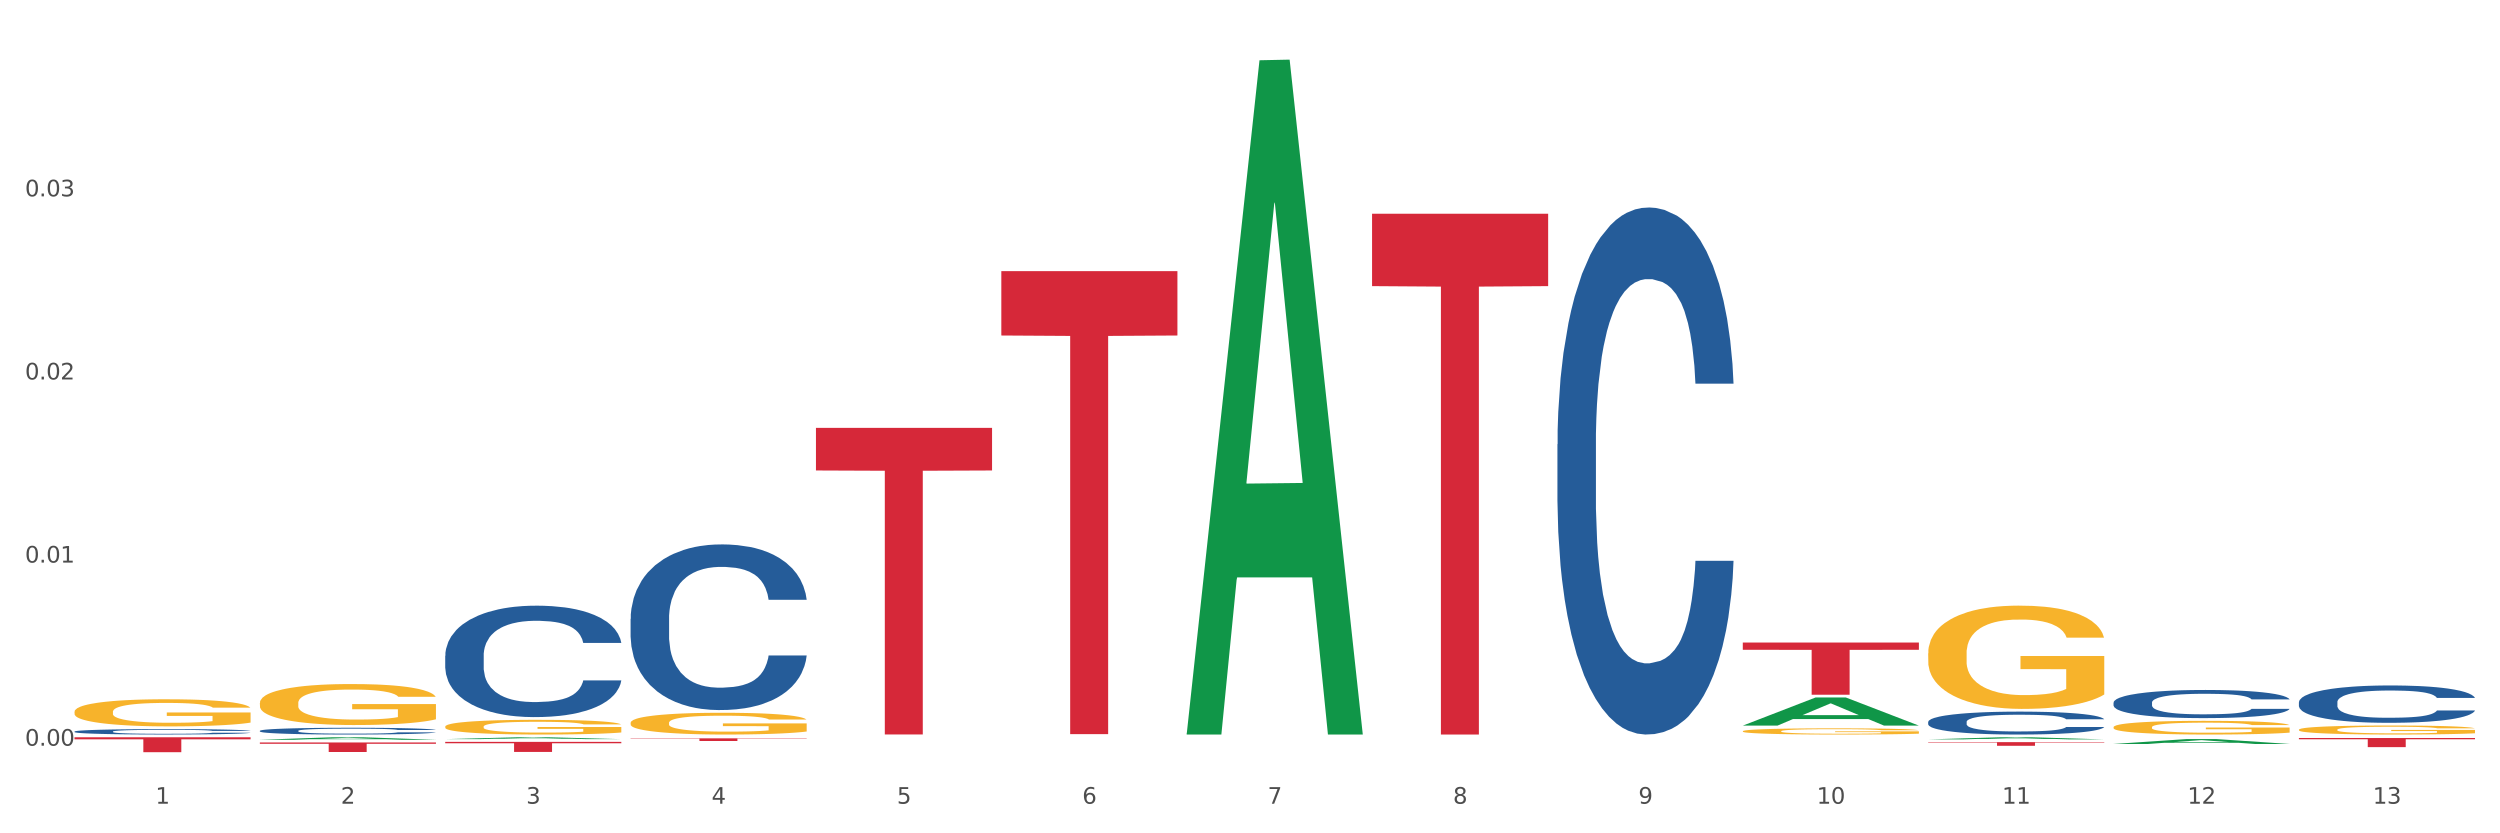
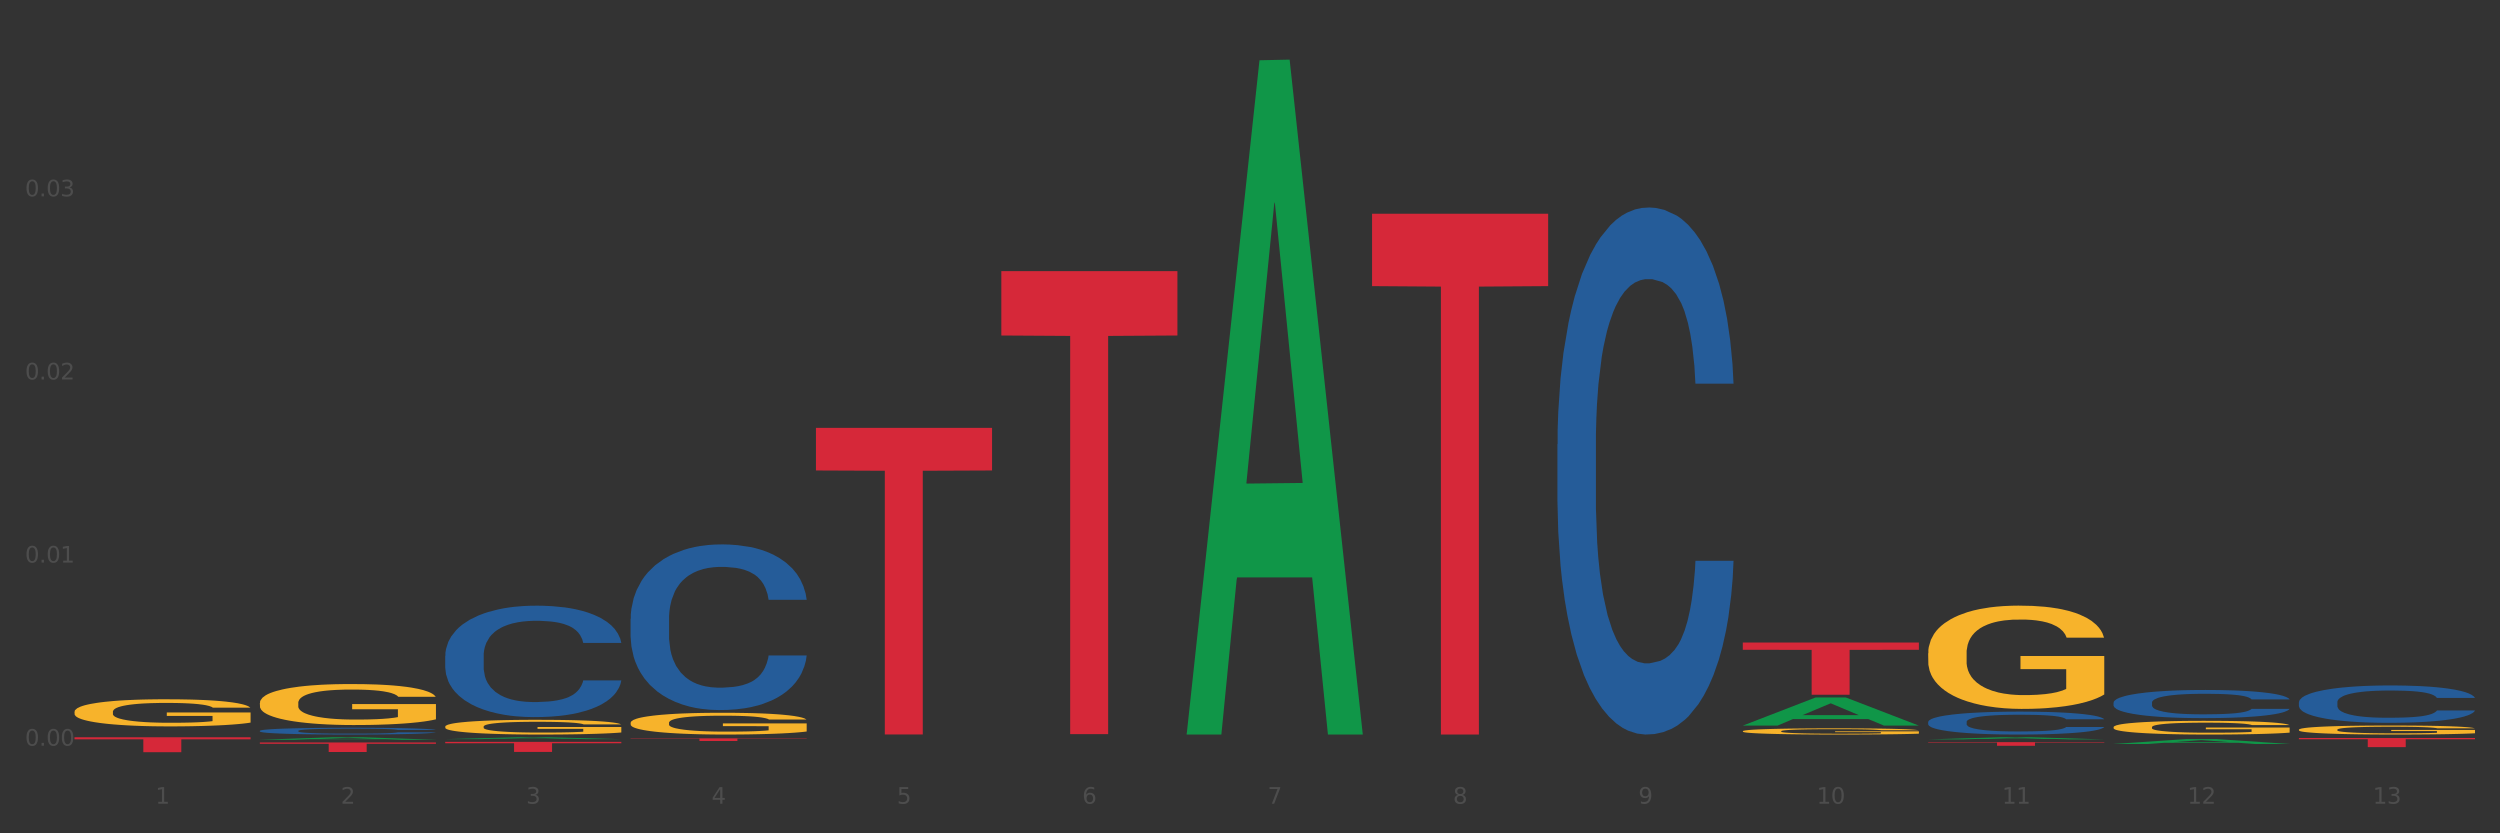
<svg xmlns="http://www.w3.org/2000/svg" xmlns:xlink="http://www.w3.org/1999/xlink" width="1080pt" height="360pt" viewBox="0 0 1080 360" version="1.1">
  <rect x="0" y="0" width="1080" height="360" fill="#333333" stroke="none" />
  <defs>
    <style type="text/css">*{stroke-linejoin: round; stroke-linecap: butt}</style>
  </defs>
  <g id="figure_1">
    <g id="patch_1">
-       <path d="M 0 360  L 1080 360  L 1080 0  L 0 0  z " style="fill: #ffffff; stroke: #ffffff; stroke-linejoin: miter" />
-     </g>
+       </g>
    <g id="axes_1">
      <g id="matplotlib.axis_1">
        <g id="xtick_1">
          <g id="text_1">
            <g style="fill: #4d4d4d" transform="translate(67.159 347.204) scale(0.096 -0.096)">
              <defs>
                <path id="DejaVuSans-31" d="M 794 531  L 1825 531  L 1825 4091  L 703 3866  L 703 4441  L 1819 4666  L 2450 4666  L 2450 531  L 3481 531  L 3481 0  L 794 0  L 794 531  z " transform="scale(0.016)" />
              </defs>
              <use xlink:href="#DejaVuSans-31" />
            </g>
          </g>
        </g>
        <g id="xtick_2">
          <g id="text_2">
            <g style="fill: #4d4d4d" transform="translate(147.238 347.204) scale(0.096 -0.096)">
              <defs>
                <path id="DejaVuSans-32" d="M 1228 531  L 3431 531  L 3431 0  L 469 0  L 469 531  Q 828 903 1448 1529  Q 2069 2156 2228 2338  Q 2531 2678 2651 2914  Q 2772 3150 2772 3378  Q 2772 3750 2511 3984  Q 2250 4219 1831 4219  Q 1534 4219 1204 4116  Q 875 4013 500 3803  L 500 4441  Q 881 4594 1212 4672  Q 1544 4750 1819 4750  Q 2544 4750 2975 4387  Q 3406 4025 3406 3419  Q 3406 3131 3298 2873  Q 3191 2616 2906 2266  Q 2828 2175 2409 1742  Q 1991 1309 1228 531  z " transform="scale(0.016)" />
              </defs>
              <use xlink:href="#DejaVuSans-32" />
            </g>
          </g>
        </g>
        <g id="xtick_3">
          <g id="text_3">
            <g style="fill: #4d4d4d" transform="translate(227.317 347.204) scale(0.096 -0.096)">
              <defs>
                <path id="DejaVuSans-33" d="M 2597 2516  Q 3050 2419 3304 2112  Q 3559 1806 3559 1356  Q 3559 666 3084 287  Q 2609 -91 1734 -91  Q 1441 -91 1130 -33  Q 819 25 488 141  L 488 750  Q 750 597 1062 519  Q 1375 441 1716 441  Q 2309 441 2620 675  Q 2931 909 2931 1356  Q 2931 1769 2642 2001  Q 2353 2234 1838 2234  L 1294 2234  L 1294 2753  L 1863 2753  Q 2328 2753 2575 2939  Q 2822 3125 2822 3475  Q 2822 3834 2567 4026  Q 2313 4219 1838 4219  Q 1578 4219 1281 4162  Q 984 4106 628 3988  L 628 4550  Q 988 4650 1302 4700  Q 1616 4750 1894 4750  Q 2613 4750 3031 4423  Q 3450 4097 3450 3541  Q 3450 3153 3228 2886  Q 3006 2619 2597 2516  z " transform="scale(0.016)" />
              </defs>
              <use xlink:href="#DejaVuSans-33" />
            </g>
          </g>
        </g>
        <g id="xtick_4">
          <g id="text_4">
            <g style="fill: #4d4d4d" transform="translate(307.396 347.204) scale(0.096 -0.096)">
              <defs>
                <path id="DejaVuSans-34" d="M 2419 4116  L 825 1625  L 2419 1625  L 2419 4116  z M 2253 4666  L 3047 4666  L 3047 1625  L 3713 1625  L 3713 1100  L 3047 1100  L 3047 0  L 2419 0  L 2419 1100  L 313 1100  L 313 1709  L 2253 4666  z " transform="scale(0.016)" />
              </defs>
              <use xlink:href="#DejaVuSans-34" />
            </g>
          </g>
        </g>
        <g id="xtick_5">
          <g id="text_5">
            <g style="fill: #4d4d4d" transform="translate(387.475 347.204) scale(0.096 -0.096)">
              <defs>
                <path id="DejaVuSans-35" d="M 691 4666  L 3169 4666  L 3169 4134  L 1269 4134  L 1269 2991  Q 1406 3038 1543 3061  Q 1681 3084 1819 3084  Q 2600 3084 3056 2656  Q 3513 2228 3513 1497  Q 3513 744 3044 326  Q 2575 -91 1722 -91  Q 1428 -91 1123 -41  Q 819 9 494 109  L 494 744  Q 775 591 1075 516  Q 1375 441 1709 441  Q 2250 441 2565 725  Q 2881 1009 2881 1497  Q 2881 1984 2565 2268  Q 2250 2553 1709 2553  Q 1456 2553 1204 2497  Q 953 2441 691 2322  L 691 4666  z " transform="scale(0.016)" />
              </defs>
              <use xlink:href="#DejaVuSans-35" />
            </g>
          </g>
        </g>
        <g id="xtick_6">
          <g id="text_6">
            <g style="fill: #4d4d4d" transform="translate(467.554 347.204) scale(0.096 -0.096)">
              <defs>
                <path id="DejaVuSans-36" d="M 2113 2584  Q 1688 2584 1439 2293  Q 1191 2003 1191 1497  Q 1191 994 1439 701  Q 1688 409 2113 409  Q 2538 409 2786 701  Q 3034 994 3034 1497  Q 3034 2003 2786 2293  Q 2538 2584 2113 2584  z M 3366 4563  L 3366 3988  Q 3128 4100 2886 4159  Q 2644 4219 2406 4219  Q 1781 4219 1451 3797  Q 1122 3375 1075 2522  Q 1259 2794 1537 2939  Q 1816 3084 2150 3084  Q 2853 3084 3261 2657  Q 3669 2231 3669 1497  Q 3669 778 3244 343  Q 2819 -91 2113 -91  Q 1303 -91 875 529  Q 447 1150 447 2328  Q 447 3434 972 4092  Q 1497 4750 2381 4750  Q 2619 4750 2861 4703  Q 3103 4656 3366 4563  z " transform="scale(0.016)" />
              </defs>
              <use xlink:href="#DejaVuSans-36" />
            </g>
          </g>
        </g>
        <g id="xtick_7">
          <g id="text_7">
            <g style="fill: #4d4d4d" transform="translate(547.634 347.204) scale(0.096 -0.096)">
              <defs>
                <path id="DejaVuSans-37" d="M 525 4666  L 3525 4666  L 3525 4397  L 1831 0  L 1172 0  L 2766 4134  L 525 4134  L 525 4666  z " transform="scale(0.016)" />
              </defs>
              <use xlink:href="#DejaVuSans-37" />
            </g>
          </g>
        </g>
        <g id="xtick_8">
          <g id="text_8">
            <g style="fill: #4d4d4d" transform="translate(627.713 347.204) scale(0.096 -0.096)">
              <defs>
                <path id="DejaVuSans-38" d="M 2034 2216  Q 1584 2216 1326 1975  Q 1069 1734 1069 1313  Q 1069 891 1326 650  Q 1584 409 2034 409  Q 2484 409 2743 651  Q 3003 894 3003 1313  Q 3003 1734 2745 1975  Q 2488 2216 2034 2216  z M 1403 2484  Q 997 2584 770 2862  Q 544 3141 544 3541  Q 544 4100 942 4425  Q 1341 4750 2034 4750  Q 2731 4750 3128 4425  Q 3525 4100 3525 3541  Q 3525 3141 3298 2862  Q 3072 2584 2669 2484  Q 3125 2378 3379 2068  Q 3634 1759 3634 1313  Q 3634 634 3220 271  Q 2806 -91 2034 -91  Q 1263 -91 848 271  Q 434 634 434 1313  Q 434 1759 690 2068  Q 947 2378 1403 2484  z M 1172 3481  Q 1172 3119 1398 2916  Q 1625 2713 2034 2713  Q 2441 2713 2670 2916  Q 2900 3119 2900 3481  Q 2900 3844 2670 4047  Q 2441 4250 2034 4250  Q 1625 4250 1398 4047  Q 1172 3844 1172 3481  z " transform="scale(0.016)" />
              </defs>
              <use xlink:href="#DejaVuSans-38" />
            </g>
          </g>
        </g>
        <g id="xtick_9">
          <g id="text_9">
            <g style="fill: #4d4d4d" transform="translate(707.792 347.204) scale(0.096 -0.096)">
              <defs>
-                 <path id="DejaVuSans-39" d="M 703 97  L 703 672  Q 941 559 1184 500  Q 1428 441 1663 441  Q 2288 441 2617 861  Q 2947 1281 2994 2138  Q 2813 1869 2534 1725  Q 2256 1581 1919 1581  Q 1219 1581 811 2004  Q 403 2428 403 3163  Q 403 3881 828 4315  Q 1253 4750 1959 4750  Q 2769 4750 3195 4129  Q 3622 3509 3622 2328  Q 3622 1225 3098 567  Q 2575 -91 1691 -91  Q 1453 -91 1209 -44  Q 966 3 703 97  z M 1959 2075  Q 2384 2075 2632 2365  Q 2881 2656 2881 3163  Q 2881 3666 2632 3958  Q 2384 4250 1959 4250  Q 1534 4250 1286 3958  Q 1038 3666 1038 3163  Q 1038 2656 1286 2365  Q 1534 2075 1959 2075  z " transform="scale(0.016)" />
+                 <path id="DejaVuSans-39" d="M 703 97  L 703 672  Q 941 559 1184 500  Q 2288 441 2617 861  Q 2947 1281 2994 2138  Q 2813 1869 2534 1725  Q 2256 1581 1919 1581  Q 1219 1581 811 2004  Q 403 2428 403 3163  Q 403 3881 828 4315  Q 1253 4750 1959 4750  Q 2769 4750 3195 4129  Q 3622 3509 3622 2328  Q 3622 1225 3098 567  Q 2575 -91 1691 -91  Q 1453 -91 1209 -44  Q 966 3 703 97  z M 1959 2075  Q 2384 2075 2632 2365  Q 2881 2656 2881 3163  Q 2881 3666 2632 3958  Q 2384 4250 1959 4250  Q 1534 4250 1286 3958  Q 1038 3666 1038 3163  Q 1038 2656 1286 2365  Q 1534 2075 1959 2075  z " transform="scale(0.016)" />
              </defs>
              <use xlink:href="#DejaVuSans-39" />
            </g>
          </g>
        </g>
        <g id="xtick_10">
          <g id="text_10">
            <g style="fill: #4d4d4d" transform="translate(784.817 347.204) scale(0.096 -0.096)">
              <defs>
                <path id="DejaVuSans-30" d="M 2034 4250  Q 1547 4250 1301 3770  Q 1056 3291 1056 2328  Q 1056 1369 1301 889  Q 1547 409 2034 409  Q 2525 409 2770 889  Q 3016 1369 3016 2328  Q 3016 3291 2770 3770  Q 2525 4250 2034 4250  z M 2034 4750  Q 2819 4750 3233 4129  Q 3647 3509 3647 2328  Q 3647 1150 3233 529  Q 2819 -91 2034 -91  Q 1250 -91 836 529  Q 422 1150 422 2328  Q 422 3509 836 4129  Q 1250 4750 2034 4750  z " transform="scale(0.016)" />
              </defs>
              <use xlink:href="#DejaVuSans-31" />
              <use xlink:href="#DejaVuSans-30" transform="translate(63.623 0)" />
            </g>
          </g>
        </g>
        <g id="xtick_11">
          <g id="text_11">
            <g style="fill: #4d4d4d" transform="translate(864.896 347.204) scale(0.096 -0.096)">
              <use xlink:href="#DejaVuSans-31" />
              <use xlink:href="#DejaVuSans-31" transform="translate(63.623 0)" />
            </g>
          </g>
        </g>
        <g id="xtick_12">
          <g id="text_12">
            <g style="fill: #4d4d4d" transform="translate(944.975 347.204) scale(0.096 -0.096)">
              <use xlink:href="#DejaVuSans-31" />
              <use xlink:href="#DejaVuSans-32" transform="translate(63.623 0)" />
            </g>
          </g>
        </g>
        <g id="xtick_13">
          <g id="text_13">
            <g style="fill: #4d4d4d" transform="translate(1025.054 347.204) scale(0.096 -0.096)">
              <use xlink:href="#DejaVuSans-31" />
              <use xlink:href="#DejaVuSans-33" transform="translate(63.623 0)" />
            </g>
          </g>
        </g>
        <g id="xtick_14" />
        <g id="xtick_15" />
        <g id="xtick_16" />
        <g id="xtick_17" />
        <g id="xtick_18" />
        <g id="xtick_19" />
        <g id="xtick_20" />
        <g id="xtick_21" />
        <g id="xtick_22" />
        <g id="xtick_23" />
        <g id="xtick_24" />
        <g id="xtick_25" />
      </g>
      <g id="matplotlib.axis_2">
        <g id="ytick_1">
          <g id="text_14">
            <g style="fill: #4d4d4d" transform="translate(10.8 322.139) scale(0.096 -0.096)">
              <defs>
                <path id="DejaVuSans-2e" d="M 684 794  L 1344 794  L 1344 0  L 684 0  L 684 794  z " transform="scale(0.016)" />
              </defs>
              <use xlink:href="#DejaVuSans-30" />
              <use xlink:href="#DejaVuSans-2e" transform="translate(63.623 0)" />
              <use xlink:href="#DejaVuSans-30" transform="translate(95.41 0)" />
              <use xlink:href="#DejaVuSans-30" transform="translate(159.033 0)" />
            </g>
          </g>
        </g>
        <g id="ytick_2">
          <g id="text_15">
            <g style="fill: #4d4d4d" transform="translate(10.8 243.036) scale(0.096 -0.096)">
              <use xlink:href="#DejaVuSans-30" />
              <use xlink:href="#DejaVuSans-2e" transform="translate(63.623 0)" />
              <use xlink:href="#DejaVuSans-30" transform="translate(95.41 0)" />
              <use xlink:href="#DejaVuSans-31" transform="translate(159.033 0)" />
            </g>
          </g>
        </g>
        <g id="ytick_3">
          <g id="text_16">
            <g style="fill: #4d4d4d" transform="translate(10.8 163.933) scale(0.096 -0.096)">
              <use xlink:href="#DejaVuSans-30" />
              <use xlink:href="#DejaVuSans-2e" transform="translate(63.623 0)" />
              <use xlink:href="#DejaVuSans-30" transform="translate(95.41 0)" />
              <use xlink:href="#DejaVuSans-32" transform="translate(159.033 0)" />
            </g>
          </g>
        </g>
        <g id="ytick_4">
          <g id="text_17">
            <g style="fill: #4d4d4d" transform="translate(10.8 84.83) scale(0.096 -0.096)">
              <use xlink:href="#DejaVuSans-30" />
              <use xlink:href="#DejaVuSans-2e" transform="translate(63.623 0)" />
              <use xlink:href="#DejaVuSans-30" transform="translate(95.41 0)" />
              <use xlink:href="#DejaVuSans-33" transform="translate(159.033 0)" />
            </g>
          </g>
        </g>
        <g id="ytick_5" />
        <g id="ytick_6" />
        <g id="ytick_7" />
        <g id="ytick_8" />
      </g>
      <g id="PolyCollection_1">
        <path d="M 112.254 319.578  L 112.333 319.577  L 143.704 318.493  L 156.723 318.492  L 188.329 319.58  L 173.271 319.58  L 166.448 319.327  L 134.057 319.327  L 133.822 319.331  L 127.234 319.58  L 112.254 319.58  L 112.254 319.578  L 138.135 319.176  L 162.37 319.175  L 150.37 318.724  L 150.213 318.722  L 150.056 318.725  L 138.057 319.175  L 138.135 319.176  L 112.254 319.578  z " clip-path="url(#pa6f4c0b27a)" style="fill: #109648" />
        <path d="M 192.333 319.309  L 192.412 319.308  L 223.783 318.493  L 236.802 318.492  L 268.408 319.31  L 253.35 319.31  L 246.527 319.12  L 214.136 319.12  L 213.901 319.123  L 207.313 319.31  L 192.333 319.31  L 192.333 319.309  L 218.215 319.006  L 242.449 319.005  L 230.449 318.667  L 230.292 318.665  L 230.136 318.667  L 218.136 319.005  L 218.215 319.006  L 192.333 319.309  z " clip-path="url(#pa6f4c0b27a)" style="fill: #109648" />
        <path d="M 512.65 316.774  L 512.728 316.5  L 544.1 26.033  L 557.119 25.759  L 588.725 317.321  L 573.667 317.321  L 566.844 249.427  L 534.453 249.427  L 534.218 250.522  L 527.63 317.321  L 512.65 317.321  L 512.65 316.774  L 538.531 208.91  L 562.765 208.636  L 550.766 87.905  L 550.609 87.357  L 550.452 88.178  L 538.453 208.636  L 538.531 208.91  L 512.65 316.774  z " clip-path="url(#pa6f4c0b27a)" style="fill: #109648" />
        <path d="M 752.887 313.446  L 752.966 313.435  L 784.337 301.304  L 797.356 301.293  L 828.963 313.469  L 813.904 313.469  L 807.081 310.634  L 774.69 310.634  L 774.455 310.679  L 767.867 313.469  L 752.887 313.469  L 752.887 313.446  L 778.769 308.941  L 803.003 308.93  L 791.003 303.888  L 790.847 303.865  L 790.69 303.899  L 778.69 308.93  L 778.769 308.941  L 752.887 313.446  z " clip-path="url(#pa6f4c0b27a)" style="fill: #109648" />
        <path d="M 112.254 315.707  L 112.344 315.704  L 112.344 315.629  L 112.614 315.527  L 113.603 315.34  L 114.862 315.198  L 117.02 315.032  L 118.189 314.962  L 119.718 314.885  L 122.865 314.759  L 126.462 314.652  L 128.98 314.593  L 130.868 314.556  L 135.095 314.489  L 137.523 314.459  L 140.04 314.435  L 142.199 314.419  L 145.796 314.4  L 148.673 314.392  L 152 314.39  L 154.788 314.392  L 158.475 314.403  L 163.87 314.435  L 165.938 314.454  L 168.726 314.486  L 171.604 314.529  L 173.942 314.572  L 176.639 314.633  L 179.427 314.713  L 182.125 314.815  L 184.013 314.909  L 185.542 315.008  L 186.891 315.128  L 187.88 315.26  L 188.329 315.369  L 171.873 315.369  L 171.424 315.27  L 170.525 315.163  L 169.625 315.091  L 168.636 315.032  L 167.107 314.965  L 165.759 314.922  L 163.51 314.871  L 161.442 314.839  L 159.734 314.821  L 157.665 314.804  L 153.259 314.788  L 150.112 314.788  L 148.134 314.794  L 145.706 314.807  L 143.637 314.826  L 141.209 314.858  L 139.321 314.893  L 137.433 314.938  L 136.354 314.97  L 134.735 315.029  L 133.656 315.078  L 132.217 315.161  L 131.408 315.219  L 129.969 315.372  L 129.34 315.485  L 129.07 315.562  L 128.89 315.648  L 128.89 316.066  L 129.43 316.253  L 129.879 316.333  L 130.599 316.424  L 131.947 316.542  L 133.926 316.657  L 135.994 316.74  L 137.702 316.791  L 139.321 316.829  L 140.94 316.858  L 142.918 316.885  L 144.537 316.901  L 146.965 316.917  L 149.842 316.925  L 152.09 316.925  L 156.676 316.912  L 158.745 316.898  L 160.723 316.879  L 162.881 316.85  L 164.59 316.818  L 165.579 316.794  L 167.197 316.743  L 168.456 316.689  L 169.535 316.628  L 170.255 316.574  L 171.064 316.494  L 171.694 316.403  L 171.873 316.355  L 188.329 316.355  L 187.97 316.451  L 187.34 316.545  L 186.081 316.671  L 185.092 316.743  L 183.563 316.831  L 181.945 316.906  L 179.697 316.989  L 177.628 317.051  L 175.47 317.104  L 173.132 317.153  L 168.906 317.219  L 167.377 317.238  L 164.14 317.27  L 161.622 317.289  L 157.935 317.308  L 154.158 317.319  L 150.202 317.321  L 146.695 317.316  L 142.828 317.3  L 140.4 317.284  L 137.702 317.26  L 134.555 317.222  L 131.588 317.177  L 128.8 317.123  L 126.192 317.062  L 123.764 316.992  L 120.617 316.877  L 118.279 316.764  L 116.57 316.66  L 115.401 316.572  L 114.232 316.459  L 113.603 316.381  L 112.614 316.194  L 112.254 316.02  L 112.254 315.707  z " clip-path="url(#pa6f4c0b27a)" style="fill: #255c99" />
-         <path d="M 32.175 316.021  L 32.265 316.019  L 32.265 315.96  L 32.535 315.878  L 33.524 315.729  L 34.783 315.616  L 36.941 315.484  L 38.11 315.428  L 39.639 315.366  L 42.786 315.266  L 46.383 315.181  L 48.901 315.134  L 50.789 315.104  L 55.016 315.051  L 57.443 315.027  L 59.961 315.008  L 62.119 314.995  L 65.716 314.98  L 68.594 314.974  L 71.921 314.972  L 74.709 314.974  L 78.396 314.982  L 83.791 315.008  L 85.859 315.023  L 88.647 315.048  L 91.524 315.083  L 93.862 315.117  L 96.56 315.166  L 99.348 315.23  L 102.045 315.311  L 103.934 315.386  L 105.463 315.465  L 106.811 315.561  L 107.801 315.665  L 108.25 315.753  L 91.794 315.753  L 91.345 315.674  L 90.445 315.588  L 89.546 315.531  L 88.557 315.484  L 87.028 315.43  L 85.679 315.396  L 83.431 315.356  L 81.363 315.33  L 79.655 315.315  L 77.586 315.302  L 73.18 315.29  L 70.033 315.29  L 68.054 315.294  L 65.627 315.305  L 63.558 315.319  L 61.13 315.345  L 59.242 315.373  L 57.354 315.409  L 56.274 315.435  L 54.656 315.482  L 53.577 315.52  L 52.138 315.586  L 51.329 315.633  L 49.89 315.755  L 49.26 315.844  L 48.991 315.906  L 48.811 315.974  L 48.811 316.307  L 49.35 316.457  L 49.8 316.521  L 50.519 316.593  L 51.868 316.687  L 53.847 316.779  L 55.915 316.845  L 57.623 316.886  L 59.242 316.915  L 60.861 316.939  L 62.839 316.96  L 64.457 316.973  L 66.885 316.986  L 69.763 316.992  L 72.011 316.992  L 76.597 316.982  L 78.665 316.971  L 80.644 316.956  L 82.802 316.932  L 84.51 316.907  L 85.5 316.888  L 87.118 316.847  L 88.377 316.804  L 89.456 316.755  L 90.176 316.713  L 90.985 316.649  L 91.614 316.576  L 91.794 316.538  L 108.25 316.538  L 107.89 316.615  L 107.261 316.689  L 106.002 316.79  L 105.013 316.847  L 103.484 316.918  L 101.866 316.977  L 99.618 317.043  L 97.549 317.093  L 95.391 317.135  L 93.053 317.174  L 88.827 317.227  L 87.298 317.242  L 84.061 317.267  L 81.543 317.282  L 77.856 317.297  L 74.079 317.306  L 70.123 317.308  L 66.616 317.304  L 62.749 317.291  L 60.321 317.278  L 57.623 317.259  L 54.476 317.229  L 51.509 317.193  L 48.721 317.15  L 46.113 317.101  L 43.685 317.046  L 40.538 316.954  L 38.2 316.864  L 36.491 316.781  L 35.322 316.711  L 34.153 316.621  L 33.524 316.559  L 32.535 316.41  L 32.175 316.271  L 32.175 316.021  z " clip-path="url(#pa6f4c0b27a)" style="fill: #255c99" />
        <path d="M 272.412 267.336  L 272.502 267.271  L 272.502 265.441  L 272.772 262.957  L 273.761 258.382  L 275.02 254.918  L 277.178 250.866  L 278.347 249.167  L 279.876 247.271  L 283.023 244.2  L 286.62 241.585  L 289.138 240.148  L 291.027 239.233  L 295.253 237.599  L 297.681 236.88  L 300.199 236.292  L 302.357 235.899  L 305.954 235.442  L 308.831 235.246  L 312.159 235.181  L 314.946 235.246  L 318.633 235.507  L 324.028 236.292  L 326.097 236.749  L 328.884 237.533  L 331.762 238.579  L 334.1 239.625  L 336.798 241.128  L 339.585 243.089  L 342.283 245.572  L 344.171 247.86  L 345.7 250.278  L 347.049 253.219  L 348.038 256.421  L 348.488 259.101  L 332.032 259.101  L 331.582 256.683  L 330.683 254.069  L 329.784 252.304  L 328.794 250.866  L 327.266 249.232  L 325.917 248.186  L 323.669 246.945  L 321.601 246.16  L 319.892 245.703  L 317.824 245.311  L 313.418 244.919  L 310.27 244.919  L 308.292 245.049  L 305.864 245.376  L 303.796 245.834  L 301.368 246.618  L 299.479 247.468  L 297.591 248.579  L 296.512 249.363  L 294.893 250.801  L 293.814 251.977  L 292.375 254.003  L 291.566 255.441  L 290.127 259.166  L 289.498 261.911  L 289.228 263.807  L 289.048 265.898  L 289.048 276.094  L 289.588 280.669  L 290.037 282.629  L 290.757 284.852  L 292.106 287.727  L 294.084 290.538  L 296.152 292.564  L 297.861 293.805  L 299.479 294.72  L 301.098 295.439  L 303.076 296.093  L 304.695 296.485  L 307.123 296.877  L 310 297.073  L 312.249 297.073  L 316.835 296.746  L 318.903 296.42  L 320.881 295.962  L 323.039 295.243  L 324.748 294.459  L 325.737 293.871  L 327.356 292.629  L 328.615 291.322  L 329.694 289.819  L 330.413 288.512  L 331.222 286.551  L 331.852 284.329  L 332.032 283.152  L 348.488 283.152  L 348.128 285.505  L 347.498 287.793  L 346.24 290.864  L 345.25 292.629  L 343.722 294.786  L 342.103 296.616  L 339.855 298.642  L 337.787 300.145  L 335.629 301.452  L 333.291 302.629  L 329.064 304.263  L 327.535 304.72  L 324.298 305.504  L 321.78 305.962  L 318.094 306.419  L 314.317 306.681  L 310.36 306.746  L 306.853 306.615  L 302.986 306.223  L 300.558 305.831  L 297.861 305.243  L 294.713 304.328  L 291.746 303.217  L 288.958 301.91  L 286.351 300.406  L 283.923 298.707  L 280.775 295.897  L 278.437 293.152  L 276.729 290.603  L 275.56 288.446  L 274.391 285.701  L 273.761 283.806  L 272.772 279.231  L 272.412 274.983  L 272.412 267.336  z " clip-path="url(#pa6f4c0b27a)" style="fill: #255c99" />
        <path d="M 192.333 283.28  L 192.423 283.236  L 192.423 282.005  L 192.693 280.334  L 193.682 277.257  L 194.941 274.927  L 197.099 272.201  L 198.268 271.058  L 199.797 269.783  L 202.944 267.717  L 206.541 265.958  L 209.059 264.991  L 210.947 264.376  L 215.174 263.277  L 217.602 262.793  L 220.12 262.397  L 222.278 262.133  L 225.875 261.826  L 228.752 261.694  L 232.079 261.65  L 234.867 261.694  L 238.554 261.87  L 243.949 262.397  L 246.018 262.705  L 248.805 263.233  L 251.683 263.936  L 254.021 264.639  L 256.718 265.65  L 259.506 266.969  L 262.204 268.64  L 264.092 270.179  L 265.621 271.805  L 266.97 273.784  L 267.959 275.938  L 268.408 277.74  L 251.953 277.74  L 251.503 276.114  L 250.604 274.355  L 249.704 273.168  L 248.715 272.201  L 247.187 271.102  L 245.838 270.398  L 243.59 269.563  L 241.521 269.036  L 239.813 268.728  L 237.745 268.464  L 233.338 268.2  L 230.191 268.2  L 228.213 268.288  L 225.785 268.508  L 223.717 268.816  L 221.289 269.343  L 219.4 269.915  L 217.512 270.662  L 216.433 271.19  L 214.814 272.157  L 213.735 272.948  L 212.296 274.311  L 211.487 275.278  L 210.048 277.784  L 209.419 279.631  L 209.149 280.906  L 208.969 282.312  L 208.969 289.171  L 209.509 292.248  L 209.958 293.567  L 210.678 295.062  L 212.027 296.996  L 214.005 298.886  L 216.073 300.249  L 217.782 301.084  L 219.4 301.7  L 221.019 302.184  L 222.997 302.623  L 224.616 302.887  L 227.044 303.151  L 229.921 303.283  L 232.169 303.283  L 236.755 303.063  L 238.824 302.843  L 240.802 302.535  L 242.96 302.052  L 244.669 301.524  L 245.658 301.128  L 247.276 300.293  L 248.535 299.414  L 249.615 298.403  L 250.334 297.523  L 251.143 296.205  L 251.773 294.71  L 251.953 293.919  L 268.408 293.919  L 268.049 295.501  L 267.419 297.04  L 266.16 299.106  L 265.171 300.293  L 263.643 301.744  L 262.024 302.975  L 259.776 304.338  L 257.708 305.349  L 255.549 306.228  L 253.211 307.019  L 248.985 308.118  L 247.456 308.426  L 244.219 308.954  L 241.701 309.262  L 238.014 309.569  L 234.238 309.745  L 230.281 309.789  L 226.774 309.701  L 222.907 309.437  L 220.479 309.174  L 217.782 308.778  L 214.634 308.162  L 211.667 307.415  L 208.879 306.536  L 206.271 305.525  L 203.843 304.382  L 200.696 302.491  L 198.358 300.645  L 196.65 298.93  L 195.481 297.48  L 194.312 295.633  L 193.682 294.358  L 192.693 291.281  L 192.333 288.423  L 192.333 283.28  z " clip-path="url(#pa6f4c0b27a)" style="fill: #255c99" />
        <path d="M 913.046 303.53  L 913.136 303.519  L 913.136 303.208  L 913.405 302.785  L 914.395 302.008  L 915.653 301.419  L 917.812 300.731  L 918.981 300.442  L 920.509 300.12  L 923.657 299.598  L 927.254 299.153  L 929.771 298.909  L 931.66 298.754  L 935.886 298.476  L 938.314 298.354  L 940.832 298.254  L 942.99 298.187  L 946.587 298.109  L 949.465 298.076  L 952.792 298.065  L 955.579 298.076  L 959.266 298.121  L 964.662 298.254  L 966.73 298.332  L 969.518 298.465  L 972.395 298.643  L 974.733 298.82  L 977.431 299.076  L 980.218 299.409  L 982.916 299.831  L 984.805 300.22  L 986.333 300.631  L 987.682 301.131  L 988.671 301.675  L 989.121 302.13  L 972.665 302.13  L 972.215 301.719  L 971.316 301.275  L 970.417 300.975  L 969.428 300.731  L 967.899 300.453  L 966.55 300.275  L 964.302 300.064  L 962.234 299.931  L 960.525 299.853  L 958.457 299.787  L 954.051 299.72  L 950.903 299.72  L 948.925 299.742  L 946.497 299.798  L 944.429 299.875  L 942.001 300.009  L 940.113 300.153  L 938.224 300.342  L 937.145 300.475  L 935.527 300.72  L 934.447 300.92  L 933.009 301.264  L 932.199 301.508  L 930.761 302.141  L 930.131 302.608  L 929.861 302.93  L 929.681 303.285  L 929.681 305.018  L 930.221 305.796  L 930.671 306.129  L 931.39 306.506  L 932.739 306.995  L 934.717 307.473  L 936.785 307.817  L 938.494 308.028  L 940.113 308.184  L 941.731 308.306  L 943.71 308.417  L 945.328 308.483  L 947.756 308.55  L 950.634 308.583  L 952.882 308.583  L 957.468 308.528  L 959.536 308.472  L 961.514 308.395  L 963.673 308.272  L 965.381 308.139  L 966.37 308.039  L 967.989 307.828  L 969.248 307.606  L 970.327 307.351  L 971.046 307.128  L 971.856 306.795  L 972.485 306.418  L 972.665 306.218  L 989.121 306.218  L 988.761 306.617  L 988.132 307.006  L 986.873 307.528  L 985.884 307.828  L 984.355 308.195  L 982.736 308.506  L 980.488 308.85  L 978.42 309.105  L 976.262 309.328  L 973.924 309.528  L 969.697 309.805  L 968.169 309.883  L 964.931 310.016  L 962.414 310.094  L 958.727 310.172  L 954.95 310.216  L 950.993 310.227  L 947.486 310.205  L 943.62 310.138  L 941.192 310.072  L 938.494 309.972  L 935.347 309.816  L 932.379 309.627  L 929.592 309.405  L 926.984 309.15  L 924.556 308.861  L 921.409 308.383  L 919.071 307.917  L 917.362 307.484  L 916.193 307.117  L 915.024 306.651  L 914.395 306.329  L 913.405 305.551  L 913.046 304.829  L 913.046 303.53  z " clip-path="url(#pa6f4c0b27a)" style="fill: #255c99" />
        <path d="M 993.125 303.368  L 993.215 303.353  L 993.215 302.941  L 993.485 302.381  L 994.474 301.349  L 995.733 300.568  L 997.891 299.654  L 999.06 299.271  L 1000.588 298.844  L 1003.736 298.151  L 1007.333 297.562  L 1009.851 297.237  L 1011.739 297.031  L 1015.965 296.663  L 1018.393 296.501  L 1020.911 296.368  L 1023.069 296.279  L 1026.666 296.176  L 1029.544 296.132  L 1032.871 296.117  L 1035.659 296.132  L 1039.345 296.191  L 1044.741 296.368  L 1046.809 296.471  L 1049.597 296.648  L 1052.474 296.884  L 1054.812 297.12  L 1057.51 297.458  L 1060.298 297.901  L 1062.995 298.461  L 1064.884 298.976  L 1066.412 299.522  L 1067.761 300.185  L 1068.75 300.907  L 1069.2 301.511  L 1052.744 301.511  L 1052.294 300.966  L 1051.395 300.377  L 1050.496 299.979  L 1049.507 299.654  L 1047.978 299.286  L 1046.629 299.05  L 1044.381 298.77  L 1042.313 298.593  L 1040.604 298.49  L 1038.536 298.402  L 1034.13 298.313  L 1030.983 298.313  L 1029.004 298.343  L 1026.576 298.416  L 1024.508 298.52  L 1022.08 298.696  L 1020.192 298.888  L 1018.303 299.139  L 1017.224 299.315  L 1015.606 299.64  L 1014.527 299.905  L 1013.088 300.362  L 1012.278 300.686  L 1010.84 301.526  L 1010.21 302.145  L 1009.94 302.572  L 1009.761 303.044  L 1009.761 305.343  L 1010.3 306.375  L 1010.75 306.817  L 1011.469 307.318  L 1012.818 307.966  L 1014.796 308.6  L 1016.865 309.057  L 1018.573 309.337  L 1020.192 309.543  L 1021.81 309.705  L 1023.789 309.853  L 1025.407 309.941  L 1027.835 310.03  L 1030.713 310.074  L 1032.961 310.074  L 1037.547 310  L 1039.615 309.926  L 1041.594 309.823  L 1043.752 309.661  L 1045.46 309.484  L 1046.449 309.352  L 1048.068 309.072  L 1049.327 308.777  L 1050.406 308.438  L 1051.125 308.143  L 1051.935 307.701  L 1052.564 307.2  L 1052.744 306.935  L 1069.2 306.935  L 1068.84 307.465  L 1068.211 307.981  L 1066.952 308.674  L 1065.963 309.072  L 1064.434 309.558  L 1062.815 309.971  L 1060.567 310.428  L 1058.499 310.766  L 1056.341 311.061  L 1054.003 311.327  L 1049.777 311.695  L 1048.248 311.798  L 1045.011 311.975  L 1042.493 312.078  L 1038.806 312.181  L 1035.029 312.24  L 1031.072 312.255  L 1027.565 312.225  L 1023.699 312.137  L 1021.271 312.049  L 1018.573 311.916  L 1015.426 311.71  L 1012.458 311.459  L 1009.671 311.164  L 1007.063 310.825  L 1004.635 310.442  L 1001.488 309.809  L 999.15 309.19  L 997.441 308.615  L 996.272 308.128  L 995.103 307.509  L 994.474 307.082  L 993.485 306.05  L 993.125 305.093  L 993.125 303.368  z " clip-path="url(#pa6f4c0b27a)" style="fill: #255c99" />
        <path d="M 832.967 319.421  L 833.045 319.42  L 864.416 318.493  L 877.435 318.492  L 909.042 319.423  L 893.984 319.423  L 887.16 319.206  L 854.769 319.206  L 854.534 319.209  L 847.946 319.423  L 832.967 319.423  L 832.967 319.421  L 858.848 319.077  L 883.082 319.076  L 871.083 318.69  L 870.926 318.689  L 870.769 318.691  L 858.769 319.076  L 858.848 319.077  L 832.967 319.421  z " clip-path="url(#pa6f4c0b27a)" style="fill: #109648" />
        <path d="M 913.046 321.391  L 913.124 321.389  L 944.495 319.286  L 957.514 319.284  L 989.121 321.395  L 974.063 321.395  L 967.239 320.903  L 934.849 320.903  L 934.613 320.911  L 928.025 321.395  L 913.046 321.395  L 913.046 321.391  L 938.927 320.61  L 963.161 320.608  L 951.162 319.734  L 951.005 319.73  L 950.848 319.736  L 938.848 320.608  L 938.927 320.61  L 913.046 321.391  z " clip-path="url(#pa6f4c0b27a)" style="fill: #109648" />
        <path d="M 832.967 311.869  L 833.056 311.86  L 833.056 311.607  L 833.326 311.264  L 834.315 310.631  L 835.574 310.152  L 837.732 309.591  L 838.901 309.356  L 840.43 309.094  L 843.577 308.669  L 847.174 308.307  L 849.692 308.108  L 851.581 307.982  L 855.807 307.756  L 858.235 307.656  L 860.753 307.575  L 862.911 307.521  L 866.508 307.457  L 869.385 307.43  L 872.713 307.421  L 875.5 307.43  L 879.187 307.466  L 884.583 307.575  L 886.651 307.638  L 889.438 307.747  L 892.316 307.891  L 894.654 308.036  L 897.352 308.244  L 900.139 308.515  L 902.837 308.859  L 904.725 309.175  L 906.254 309.51  L 907.603 309.916  L 908.592 310.36  L 909.042 310.73  L 892.586 310.73  L 892.136 310.396  L 891.237 310.034  L 890.338 309.79  L 889.348 309.591  L 887.82 309.365  L 886.471 309.22  L 884.223 309.049  L 882.155 308.94  L 880.446 308.877  L 878.378 308.823  L 873.972 308.768  L 870.824 308.768  L 868.846 308.786  L 866.418 308.832  L 864.35 308.895  L 861.922 309.003  L 860.033 309.121  L 858.145 309.275  L 857.066 309.383  L 855.447 309.582  L 854.368 309.745  L 852.929 310.025  L 852.12 310.224  L 850.681 310.739  L 850.052 311.119  L 849.782 311.381  L 849.602 311.67  L 849.602 313.081  L 850.142 313.714  L 850.591 313.985  L 851.311 314.292  L 852.66 314.69  L 854.638 315.079  L 856.706 315.359  L 858.415 315.531  L 860.033 315.658  L 861.652 315.757  L 863.63 315.848  L 865.249 315.902  L 867.677 315.956  L 870.554 315.983  L 872.803 315.983  L 877.389 315.938  L 879.457 315.893  L 881.435 315.829  L 883.593 315.73  L 885.302 315.621  L 886.291 315.54  L 887.91 315.368  L 889.169 315.188  L 890.248 314.98  L 890.967 314.799  L 891.776 314.528  L 892.406 314.22  L 892.586 314.057  L 909.042 314.057  L 908.682 314.383  L 908.053 314.699  L 906.794 315.124  L 905.804 315.368  L 904.276 315.667  L 902.657 315.92  L 900.409 316.2  L 898.341 316.408  L 896.183 316.589  L 893.845 316.752  L 889.618 316.978  L 888.09 317.041  L 884.852 317.149  L 882.334 317.213  L 878.648 317.276  L 874.871 317.312  L 870.914 317.321  L 867.407 317.303  L 863.54 317.249  L 861.113 317.195  L 858.415 317.113  L 855.268 316.987  L 852.3 316.833  L 849.512 316.652  L 846.905 316.444  L 844.477 316.209  L 841.329 315.82  L 838.991 315.441  L 837.283 315.088  L 836.114 314.79  L 834.945 314.41  L 834.315 314.148  L 833.326 313.515  L 832.967 312.927  L 832.967 311.869  z " clip-path="url(#pa6f4c0b27a)" style="fill: #255c99" />
        <path d="M 672.808 191.936  L 672.898 191.729  L 672.898 185.906  L 673.168 178.005  L 674.157 163.449  L 675.416 152.429  L 677.574 139.537  L 678.743 134.131  L 680.272 128.1  L 683.419 118.328  L 687.016 110.01  L 689.534 105.436  L 691.422 102.524  L 695.649 97.326  L 698.077 95.039  L 700.595 93.167  L 702.753 91.92  L 706.35 90.464  L 709.227 89.84  L 712.554 89.633  L 715.342 89.84  L 719.029 90.672  L 724.424 93.167  L 726.492 94.623  L 729.28 97.118  L 732.158 100.445  L 734.496 103.772  L 737.193 108.555  L 739.981 114.793  L 742.679 122.694  L 744.567 129.972  L 746.096 137.665  L 747.445 147.023  L 748.434 157.211  L 748.883 165.737  L 732.427 165.737  L 731.978 158.043  L 731.079 149.726  L 730.179 144.111  L 729.19 139.537  L 727.661 134.339  L 726.313 131.012  L 724.065 127.061  L 721.996 124.566  L 720.288 123.11  L 718.22 121.862  L 713.813 120.615  L 710.666 120.615  L 708.688 121.031  L 706.26 122.07  L 704.191 123.526  L 701.764 126.021  L 699.875 128.724  L 697.987 132.259  L 696.908 134.754  L 695.289 139.329  L 694.21 143.072  L 692.771 149.518  L 691.962 154.092  L 690.523 165.945  L 689.894 174.678  L 689.624 180.708  L 689.444 187.362  L 689.444 219.8  L 689.984 234.355  L 690.433 240.593  L 691.153 247.663  L 692.501 256.812  L 694.48 265.753  L 696.548 272.199  L 698.257 276.15  L 699.875 279.061  L 701.494 281.348  L 703.472 283.428  L 705.091 284.675  L 707.519 285.923  L 710.396 286.547  L 712.644 286.547  L 717.23 285.507  L 719.299 284.468  L 721.277 283.012  L 723.435 280.725  L 725.144 278.229  L 726.133 276.358  L 727.751 272.407  L 729.01 268.249  L 730.089 263.466  L 730.809 259.307  L 731.618 253.069  L 732.248 246  L 732.427 242.257  L 748.883 242.257  L 748.524 249.742  L 747.894 257.02  L 746.635 266.793  L 745.646 272.407  L 744.117 279.269  L 742.499 285.091  L 740.251 291.537  L 738.183 296.32  L 736.024 300.479  L 733.686 304.221  L 729.46 309.42  L 727.931 310.875  L 724.694 313.37  L 722.176 314.826  L 718.489 316.282  L 714.713 317.113  L 710.756 317.321  L 707.249 316.905  L 703.382 315.658  L 700.954 314.41  L 698.257 312.539  L 695.109 309.628  L 692.142 306.093  L 689.354 301.934  L 686.746 297.152  L 684.318 291.745  L 681.171 282.804  L 678.833 274.071  L 677.125 265.961  L 675.956 259.099  L 674.787 250.366  L 674.157 244.336  L 673.168 229.781  L 672.808 216.265  L 672.808 191.936  z " clip-path="url(#pa6f4c0b27a)" style="fill: #255c99" />
        <path d="M 192.333 313.9  L 192.423 313.894  L 192.423 313.685  L 192.603 313.504  L 193.501 313.069  L 194.848 312.709  L 195.836 312.517  L 196.824 312.36  L 197.992 312.203  L 199.429 312.041  L 202.034 311.802  L 203.65 311.68  L 205.626 311.553  L 209.219 311.367  L 211.824 311.262  L 214.518 311.175  L 218.919 311.07  L 221.793 311.024  L 224.847 310.989  L 228.53 310.966  L 231.314 310.96  L 237.422 310.977  L 242.631 311.03  L 245.146 311.07  L 248.379 311.14  L 250.086 311.187  L 252.87 311.28  L 255.744 311.402  L 257.72 311.506  L 260.684 311.704  L 262.93 311.901  L 264.995 312.145  L 266.073 312.314  L 266.882 312.47  L 267.6 312.651  L 268.319 312.935  L 252.152 312.935  L 251.523 312.732  L 250.535 312.54  L 249.098 312.354  L 247.84 312.238  L 245.685 312.093  L 243.709 312  L 241.643 311.93  L 239.128 311.872  L 237.152 311.843  L 234.368 311.82  L 228.889 311.826  L 225.206 311.872  L 222.692 311.93  L 221.075 311.982  L 219.638 312.041  L 218.021 312.122  L 216.135 312.244  L 214.788 312.354  L 213.44 312.494  L 212.363 312.633  L 211.375 312.796  L 210.566 312.97  L 209.937 313.15  L 209.399 313.371  L 208.949 313.737  L 208.949 314.533  L 209.129 314.713  L 209.578 314.951  L 210.117 315.131  L 211.015 315.346  L 211.824 315.491  L 213.351 315.7  L 215.057 315.875  L 216.404 315.985  L 217.752 316.078  L 220.087 316.206  L 222.692 316.31  L 224.937 316.374  L 227.991 316.432  L 230.057 316.456  L 231.853 316.467  L 236.254 316.467  L 239.398 316.45  L 242.9 316.409  L 245.595 316.357  L 247.84 316.293  L 250.355 316.188  L 251.972 316.09  L 251.972 314.876  L 232.212 314.87  L 232.212 314.062  L 268.408 314.062  L 268.408 316.432  L 266.882 316.554  L 265.175 316.665  L 263.379 316.764  L 260.684 316.886  L 257.451 317.002  L 254.577 317.083  L 251.523 317.153  L 247.93 317.217  L 243.26 317.275  L 240.386 317.298  L 236.793 317.315  L 232.571 317.321  L 228.889 317.31  L 225.296 317.281  L 221.524 317.228  L 217.841 317.153  L 215.057 317.077  L 212.273 316.984  L 209.309 316.862  L 206.974 316.746  L 205.177 316.642  L 203.201 316.508  L 201.046 316.334  L 199.429 316.177  L 197.992 316.014  L 196.465 315.805  L 195.387 315.625  L 194.309 315.398  L 193.681 315.23  L 192.962 314.968  L 192.423 314.602  L 192.333 313.9  z " clip-path="url(#pa6f4c0b27a)" style="fill: #f7b32b" />
        <path d="M 272.412 312.263  L 272.502 312.254  L 272.502 311.945  L 272.682 311.679  L 273.58 311.035  L 274.927 310.502  L 275.915 310.219  L 276.903 309.987  L 278.071 309.755  L 279.508 309.514  L 282.113 309.162  L 283.729 308.982  L 285.705 308.793  L 289.298 308.518  L 291.903 308.364  L 294.597 308.235  L 298.998 308.08  L 301.873 308.011  L 304.926 307.96  L 308.609 307.926  L 311.393 307.917  L 317.501 307.943  L 322.71 308.02  L 325.225 308.08  L 328.458 308.183  L 330.165 308.252  L 332.949 308.389  L 335.823 308.57  L 337.799 308.724  L 340.763 309.016  L 343.009 309.308  L 345.075 309.669  L 346.152 309.918  L 346.961 310.15  L 347.679 310.416  L 348.398 310.837  L 332.231 310.837  L 331.602 310.536  L 330.614 310.253  L 329.177 309.978  L 327.919 309.806  L 325.764 309.592  L 323.788 309.454  L 321.722 309.351  L 319.207 309.265  L 317.231 309.222  L 314.447 309.188  L 308.968 309.197  L 305.286 309.265  L 302.771 309.351  L 301.154 309.429  L 299.717 309.514  L 298.1 309.635  L 296.214 309.815  L 294.867 309.978  L 293.52 310.184  L 292.442 310.39  L 291.454 310.631  L 290.645 310.889  L 290.017 311.155  L 289.478 311.481  L 289.029 312.022  L 289.029 313.199  L 289.208 313.465  L 289.657 313.817  L 290.196 314.083  L 291.094 314.401  L 291.903 314.616  L 293.43 314.925  L 295.136 315.183  L 296.483 315.346  L 297.831 315.483  L 300.166 315.672  L 302.771 315.827  L 305.016 315.921  L 308.07 316.007  L 310.136 316.042  L 311.932 316.059  L 316.333 316.059  L 319.477 316.033  L 322.98 315.973  L 325.674 315.896  L 327.919 315.801  L 330.434 315.647  L 332.051 315.501  L 332.051 313.706  L 312.291 313.697  L 312.291 312.503  L 348.488 312.503  L 348.488 316.007  L 346.961 316.188  L 345.254 316.351  L 343.458 316.497  L 340.763 316.677  L 337.53 316.849  L 334.656 316.969  L 331.602 317.072  L 328.009 317.167  L 323.339 317.253  L 320.465 317.287  L 316.872 317.313  L 312.651 317.321  L 308.968 317.304  L 305.375 317.261  L 301.603 317.184  L 297.921 317.072  L 295.136 316.961  L 292.352 316.823  L 289.388 316.643  L 287.053 316.471  L 285.256 316.316  L 283.28 316.119  L 281.125 315.861  L 279.508 315.629  L 278.071 315.389  L 276.544 315.08  L 275.466 314.813  L 274.388 314.478  L 273.76 314.229  L 273.041 313.843  L 272.502 313.302  L 272.412 312.263  z " clip-path="url(#pa6f4c0b27a)" style="fill: #f7b32b" />
        <path d="M 192.333 320.481  L 268.408 320.481  L 268.408 321.086  L 238.483 321.09  L 238.483 324.832  L 222.078 324.832  L 222.078 321.09  L 192.333 321.086  L 192.333 320.485  L 192.333 320.481  z " clip-path="url(#pa6f4c0b27a)" style="fill: #d62839" />
        <path d="M 272.412 318.95  L 348.488 318.95  L 348.488 319.112  L 318.562 319.113  L 318.562 320.114  L 302.157 320.114  L 302.157 319.113  L 272.412 319.112  L 272.412 318.951  L 272.412 318.95  z " clip-path="url(#pa6f4c0b27a)" style="fill: #d62839" />
        <path d="M 32.175 318.492  L 108.25 318.492  L 108.25 319.39  L 78.325 319.396  L 78.325 324.95  L 61.92 324.95  L 61.92 319.396  L 32.175 319.39  L 32.175 318.498  L 32.175 318.492  z " clip-path="url(#pa6f4c0b27a)" style="fill: #d62839" />
        <path d="M 112.254 320.751  L 188.329 320.751  L 188.329 321.321  L 158.404 321.325  L 158.404 324.853  L 141.999 324.853  L 141.999 321.325  L 112.254 321.321  L 112.254 320.755  L 112.254 320.751  z " clip-path="url(#pa6f4c0b27a)" style="fill: #d62839" />
        <path d="M 592.729 92.337  L 668.804 92.337  L 668.804 123.603  L 638.879 123.814  L 638.879 317.321  L 622.474 317.321  L 622.474 123.814  L 592.729 123.603  L 592.729 92.549  L 592.729 92.337  z " clip-path="url(#pa6f4c0b27a)" style="fill: #d62839" />
        <path d="M 752.887 277.585  L 828.963 277.585  L 828.963 280.717  L 799.037 280.738  L 799.037 300.122  L 782.632 300.122  L 782.632 280.738  L 752.887 280.717  L 752.887 277.607  L 752.887 277.585  z " clip-path="url(#pa6f4c0b27a)" style="fill: #d62839" />
        <path d="M 352.492 184.836  L 428.567 184.836  L 428.567 203.245  L 398.641 203.369  L 398.641 317.303  L 382.237 317.303  L 382.237 203.369  L 352.492 203.245  L 352.492 184.96  L 352.492 184.836  z " clip-path="url(#pa6f4c0b27a)" style="fill: #d62839" />
        <path d="M 432.571 117.139  L 508.646 117.139  L 508.646 144.934  L 478.721 145.122  L 478.721 317.154  L 462.316 317.154  L 462.316 145.122  L 432.571 144.934  L 432.571 117.327  L 432.571 117.139  z " clip-path="url(#pa6f4c0b27a)" style="fill: #d62839" />
        <path d="M 32.175 307.5  L 32.265 307.489  L 32.265 307.104  L 32.444 306.772  L 33.343 305.97  L 34.69 305.307  L 35.678 304.954  L 36.666 304.665  L 37.833 304.376  L 39.271 304.076  L 41.875 303.638  L 43.492 303.413  L 45.468 303.178  L 49.061 302.835  L 51.665 302.643  L 54.36 302.482  L 58.761 302.29  L 61.635 302.204  L 64.689 302.14  L 68.371 302.097  L 71.156 302.086  L 77.263 302.119  L 82.473 302.215  L 84.988 302.29  L 88.221 302.418  L 89.927 302.504  L 92.712 302.675  L 95.586 302.9  L 97.562 303.092  L 100.526 303.456  L 102.771 303.82  L 104.837 304.269  L 105.915 304.579  L 106.723 304.868  L 107.442 305.2  L 108.16 305.724  L 91.993 305.724  L 91.365 305.349  L 90.377 304.996  L 88.939 304.654  L 87.682 304.44  L 85.526 304.173  L 83.55 304.001  L 81.485 303.873  L 78.97 303.766  L 76.994 303.713  L 74.209 303.67  L 68.731 303.68  L 65.048 303.766  L 62.533 303.873  L 60.917 303.969  L 59.479 304.076  L 57.863 304.226  L 55.977 304.451  L 54.629 304.654  L 53.282 304.911  L 52.204 305.167  L 51.216 305.467  L 50.408 305.788  L 49.779 306.12  L 49.24 306.526  L 48.791 307.2  L 48.791 308.666  L 48.971 308.997  L 49.42 309.436  L 49.959 309.768  L 50.857 310.163  L 51.665 310.431  L 53.192 310.816  L 54.899 311.137  L 56.246 311.34  L 57.593 311.511  L 59.929 311.747  L 62.533 311.939  L 64.779 312.057  L 67.832 312.164  L 69.898 312.207  L 71.695 312.228  L 76.096 312.228  L 79.239 312.196  L 82.742 312.121  L 85.437 312.025  L 87.682 311.907  L 90.197 311.715  L 91.814 311.533  L 91.814 309.297  L 72.054 309.286  L 72.054 307.799  L 108.25 307.799  L 108.25 312.164  L 106.723 312.389  L 105.017 312.592  L 103.22 312.774  L 100.526 312.998  L 97.292 313.212  L 94.418 313.362  L 91.365 313.491  L 87.772 313.608  L 83.101 313.715  L 80.227 313.758  L 76.635 313.79  L 72.413 313.801  L 68.731 313.779  L 65.138 313.726  L 61.366 313.63  L 57.683 313.491  L 54.899 313.351  L 52.114 313.18  L 49.15 312.956  L 46.815 312.742  L 45.019 312.549  L 43.043 312.303  L 40.887 311.982  L 39.271 311.693  L 37.833 311.394  L 36.307 311.009  L 35.229 310.677  L 34.151 310.26  L 33.522 309.949  L 32.804 309.468  L 32.265 308.794  L 32.175 307.5  z " clip-path="url(#pa6f4c0b27a)" style="fill: #f7b32b" />
        <path d="M 112.254 303.691  L 112.344 303.675  L 112.344 303.093  L 112.524 302.591  L 113.422 301.378  L 114.769 300.375  L 115.757 299.842  L 116.745 299.405  L 117.913 298.968  L 119.35 298.515  L 121.954 297.852  L 123.571 297.512  L 125.547 297.157  L 129.14 296.639  L 131.744 296.348  L 134.439 296.105  L 138.84 295.814  L 141.714 295.685  L 144.768 295.588  L 148.45 295.523  L 151.235 295.507  L 157.342 295.555  L 162.552 295.701  L 165.067 295.814  L 168.3 296.008  L 170.007 296.138  L 172.791 296.396  L 175.665 296.736  L 177.641 297.027  L 180.605 297.577  L 182.85 298.127  L 184.916 298.806  L 185.994 299.276  L 186.802 299.712  L 187.521 300.214  L 188.24 301.006  L 172.072 301.006  L 171.444 300.44  L 170.456 299.906  L 169.019 299.389  L 167.761 299.065  L 165.606 298.661  L 163.63 298.402  L 161.564 298.208  L 159.049 298.046  L 157.073 297.965  L 154.289 297.901  L 148.81 297.917  L 145.127 298.046  L 142.612 298.208  L 140.996 298.354  L 139.559 298.515  L 137.942 298.742  L 136.056 299.081  L 134.708 299.389  L 133.361 299.777  L 132.283 300.165  L 131.295 300.618  L 130.487 301.103  L 129.858 301.605  L 129.319 302.219  L 128.87 303.238  L 128.87 305.454  L 129.05 305.956  L 129.499 306.619  L 130.038 307.121  L 130.936 307.719  L 131.744 308.123  L 133.271 308.706  L 134.978 309.191  L 136.325 309.498  L 137.672 309.757  L 140.008 310.113  L 142.612 310.404  L 144.858 310.582  L 147.912 310.744  L 149.977 310.808  L 151.774 310.841  L 156.175 310.841  L 159.318 310.792  L 162.821 310.679  L 165.516 310.533  L 167.761 310.356  L 170.276 310.064  L 171.893 309.789  L 171.893 306.409  L 152.133 306.393  L 152.133 304.144  L 188.329 304.144  L 188.329 310.744  L 186.802 311.083  L 185.096 311.391  L 183.3 311.666  L 180.605 312.005  L 177.372 312.329  L 174.497 312.555  L 171.444 312.749  L 167.851 312.927  L 163.181 313.089  L 160.306 313.154  L 156.714 313.202  L 152.492 313.219  L 148.81 313.186  L 145.217 313.105  L 141.445 312.96  L 137.762 312.749  L 134.978 312.539  L 132.194 312.28  L 129.23 311.941  L 126.894 311.617  L 125.098 311.326  L 123.122 310.954  L 120.966 310.469  L 119.35 310.032  L 117.913 309.579  L 116.386 308.997  L 115.308 308.495  L 114.23 307.865  L 113.601 307.396  L 112.883 306.668  L 112.344 305.649  L 112.254 303.691  z " clip-path="url(#pa6f4c0b27a)" style="fill: #f7b32b" />
        <path d="M 993.125 318.81  L 1069.2 318.81  L 1069.2 319.36  L 1039.275 319.364  L 1039.275 322.769  L 1022.87 322.769  L 1022.87 319.364  L 993.125 319.36  L 993.125 318.814  L 993.125 318.81  z " clip-path="url(#pa6f4c0b27a)" style="fill: #d62839" />
        <path d="M 832.967 320.594  L 909.042 320.594  L 909.042 320.813  L 879.116 320.815  L 879.116 322.175  L 862.712 322.175  L 862.712 320.815  L 832.967 320.813  L 832.967 320.595  L 832.967 320.594  z " clip-path="url(#pa6f4c0b27a)" style="fill: #d62839" />
        <path d="M 913.046 314.135  L 913.135 314.13  L 913.135 313.935  L 913.315 313.767  L 914.213 313.362  L 915.561 313.026  L 916.549 312.848  L 917.537 312.702  L 918.704 312.556  L 920.141 312.404  L 922.746 312.183  L 924.363 312.069  L 926.339 311.95  L 929.931 311.777  L 932.536 311.679  L 935.231 311.598  L 939.632 311.501  L 942.506 311.458  L 945.559 311.425  L 949.242 311.404  L 952.026 311.398  L 958.134 311.414  L 963.343 311.463  L 965.858 311.501  L 969.092 311.566  L 970.798 311.609  L 973.582 311.696  L 976.457 311.809  L 978.433 311.907  L 981.397 312.091  L 983.642 312.274  L 985.708 312.502  L 986.786 312.659  L 987.594 312.805  L 988.312 312.972  L 989.031 313.237  L 972.864 313.237  L 972.235 313.048  L 971.247 312.869  L 969.81 312.696  L 968.553 312.588  L 966.397 312.453  L 964.421 312.366  L 962.355 312.302  L 959.84 312.247  L 957.864 312.22  L 955.08 312.199  L 949.601 312.204  L 945.919 312.247  L 943.404 312.302  L 941.787 312.35  L 940.35 312.404  L 938.733 312.48  L 936.847 312.594  L 935.5 312.696  L 934.153 312.826  L 933.075 312.956  L 932.087 313.107  L 931.279 313.27  L 930.65 313.437  L 930.111 313.643  L 929.662 313.984  L 929.662 314.725  L 929.841 314.893  L 930.291 315.114  L 930.829 315.282  L 931.728 315.482  L 932.536 315.617  L 934.063 315.812  L 935.769 315.974  L 937.117 316.077  L 938.464 316.164  L 940.799 316.283  L 943.404 316.38  L 945.649 316.44  L 948.703 316.494  L 950.769 316.515  L 952.565 316.526  L 956.966 316.526  L 960.11 316.51  L 963.613 316.472  L 966.307 316.423  L 968.553 316.364  L 971.068 316.266  L 972.684 316.174  L 972.684 315.044  L 952.925 315.039  L 952.925 314.287  L 989.121 314.287  L 989.121 316.494  L 987.594 316.607  L 985.887 316.71  L 984.091 316.802  L 981.397 316.916  L 978.163 317.024  L 975.289 317.099  L 972.235 317.164  L 968.643 317.224  L 963.972 317.278  L 961.098 317.3  L 957.505 317.316  L 953.284 317.321  L 949.601 317.31  L 946.009 317.283  L 942.236 317.235  L 938.554 317.164  L 935.769 317.094  L 932.985 317.008  L 930.021 316.894  L 927.686 316.786  L 925.89 316.688  L 923.914 316.564  L 921.758 316.402  L 920.141 316.256  L 918.704 316.104  L 917.177 315.909  L 916.099 315.742  L 915.022 315.531  L 914.393 315.374  L 913.674 315.131  L 913.135 314.79  L 913.046 314.135  z " clip-path="url(#pa6f4c0b27a)" style="fill: #f7b32b" />
        <path d="M 993.125 315.226  L 993.215 315.222  L 993.215 315.094  L 993.394 314.984  L 994.292 314.717  L 995.64 314.497  L 996.628 314.379  L 997.616 314.283  L 998.783 314.187  L 1000.22 314.088  L 1002.825 313.942  L 1004.442 313.867  L 1006.418 313.789  L 1010.01 313.675  L 1012.615 313.611  L 1015.31 313.558  L 1019.711 313.493  L 1022.585 313.465  L 1025.639 313.444  L 1029.321 313.429  L 1032.105 313.426  L 1038.213 313.437  L 1043.422 313.469  L 1045.937 313.493  L 1049.171 313.536  L 1050.877 313.565  L 1053.662 313.622  L 1056.536 313.696  L 1058.512 313.76  L 1061.476 313.881  L 1063.721 314.002  L 1065.787 314.152  L 1066.865 314.255  L 1067.673 314.351  L 1068.392 314.461  L 1069.11 314.635  L 1052.943 314.635  L 1052.314 314.511  L 1051.326 314.394  L 1049.889 314.28  L 1048.632 314.209  L 1046.476 314.12  L 1044.5 314.063  L 1042.434 314.02  L 1039.92 313.984  L 1037.944 313.967  L 1035.159 313.952  L 1029.68 313.956  L 1025.998 313.984  L 1023.483 314.02  L 1021.866 314.052  L 1020.429 314.088  L 1018.813 314.137  L 1016.926 314.212  L 1015.579 314.28  L 1014.232 314.365  L 1013.154 314.45  L 1012.166 314.55  L 1011.358 314.657  L 1010.729 314.767  L 1010.19 314.902  L 1009.741 315.126  L 1009.741 315.614  L 1009.921 315.724  L 1010.37 315.87  L 1010.909 315.98  L 1011.807 316.112  L 1012.615 316.201  L 1014.142 316.329  L 1015.849 316.435  L 1017.196 316.503  L 1018.543 316.56  L 1020.878 316.638  L 1023.483 316.702  L 1025.728 316.741  L 1028.782 316.777  L 1030.848 316.791  L 1032.644 316.798  L 1037.045 316.798  L 1040.189 316.788  L 1043.692 316.763  L 1046.386 316.731  L 1048.632 316.692  L 1051.147 316.628  L 1052.763 316.567  L 1052.763 315.824  L 1033.004 315.82  L 1033.004 315.326  L 1069.2 315.326  L 1069.2 316.777  L 1067.673 316.852  L 1065.967 316.919  L 1064.17 316.98  L 1061.476 317.054  L 1058.242 317.126  L 1055.368 317.175  L 1052.314 317.218  L 1048.722 317.257  L 1044.051 317.293  L 1041.177 317.307  L 1037.584 317.318  L 1033.363 317.321  L 1029.68 317.314  L 1026.088 317.296  L 1022.315 317.264  L 1018.633 317.218  L 1015.849 317.172  L 1013.064 317.115  L 1010.1 317.04  L 1007.765 316.969  L 1005.969 316.905  L 1003.993 316.823  L 1001.837 316.716  L 1000.22 316.62  L 998.783 316.521  L 997.256 316.393  L 996.179 316.282  L 995.101 316.144  L 994.472 316.041  L 993.754 315.88  L 993.215 315.656  L 993.125 315.226  z " clip-path="url(#pa6f4c0b27a)" style="fill: #f7b32b" />
        <path d="M 752.887 315.879  L 752.977 315.877  L 752.977 315.788  L 753.157 315.713  L 754.055 315.529  L 755.402 315.377  L 756.39 315.296  L 757.378 315.23  L 758.546 315.164  L 759.983 315.095  L 762.588 314.995  L 764.204 314.944  L 766.18 314.89  L 769.773 314.811  L 772.378 314.767  L 775.072 314.731  L 779.473 314.687  L 782.347 314.667  L 785.401 314.652  L 789.084 314.642  L 791.868 314.64  L 797.976 314.647  L 803.185 314.669  L 805.7 314.687  L 808.933 314.716  L 810.64 314.736  L 813.424 314.775  L 816.298 314.826  L 818.274 314.87  L 821.238 314.953  L 823.484 315.037  L 825.549 315.14  L 826.627 315.211  L 827.436 315.277  L 828.154 315.353  L 828.873 315.473  L 812.706 315.473  L 812.077 315.387  L 811.089 315.306  L 809.652 315.228  L 808.394 315.179  L 806.239 315.117  L 804.263 315.078  L 802.197 315.049  L 799.682 315.024  L 797.706 315.012  L 794.922 315.002  L 789.443 315.005  L 785.76 315.024  L 783.246 315.049  L 781.629 315.071  L 780.192 315.095  L 778.575 315.13  L 776.689 315.181  L 775.342 315.228  L 773.994 315.286  L 772.917 315.345  L 771.929 315.414  L 771.12 315.487  L 770.492 315.563  L 769.953 315.656  L 769.504 315.81  L 769.504 316.146  L 769.683 316.222  L 770.132 316.322  L 770.671 316.398  L 771.569 316.489  L 772.378 316.55  L 773.905 316.638  L 775.611 316.712  L 776.958 316.758  L 778.306 316.797  L 780.641 316.851  L 783.246 316.895  L 785.491 316.922  L 788.545 316.947  L 790.611 316.956  L 792.407 316.961  L 796.808 316.961  L 799.952 316.954  L 803.454 316.937  L 806.149 316.915  L 808.394 316.888  L 810.909 316.844  L 812.526 316.802  L 812.526 316.29  L 792.766 316.288  L 792.766 315.948  L 828.963 315.948  L 828.963 316.947  L 827.436 316.998  L 825.729 317.045  L 823.933 317.086  L 821.238 317.138  L 818.005 317.187  L 815.131 317.221  L 812.077 317.25  L 808.484 317.277  L 803.814 317.302  L 800.94 317.311  L 797.347 317.319  L 793.125 317.321  L 789.443 317.316  L 785.85 317.304  L 782.078 317.282  L 778.395 317.25  L 775.611 317.218  L 772.827 317.179  L 769.863 317.128  L 767.528 317.079  L 765.731 317.035  L 763.755 316.978  L 761.6 316.905  L 759.983 316.839  L 758.546 316.77  L 757.019 316.682  L 755.941 316.606  L 754.863 316.511  L 754.235 316.44  L 753.516 316.33  L 752.977 316.175  L 752.887 315.879  z " clip-path="url(#pa6f4c0b27a)" style="fill: #f7b32b" />
        <path d="M 832.967 282.248  L 833.056 282.208  L 833.056 280.74  L 833.236 279.477  L 834.134 276.421  L 835.481 273.894  L 836.469 272.55  L 837.457 271.449  L 838.625 270.349  L 840.062 269.208  L 842.667 267.537  L 844.283 266.682  L 846.259 265.785  L 849.852 264.481  L 852.457 263.748  L 855.151 263.136  L 859.552 262.403  L 862.427 262.077  L 865.48 261.832  L 869.163 261.669  L 871.947 261.629  L 878.055 261.751  L 883.264 262.118  L 885.779 262.403  L 889.012 262.892  L 890.719 263.218  L 893.503 263.87  L 896.377 264.726  L 898.353 265.459  L 901.317 266.845  L 903.563 268.23  L 905.629 269.942  L 906.706 271.123  L 907.515 272.224  L 908.233 273.487  L 908.952 275.484  L 892.785 275.484  L 892.156 274.057  L 891.168 272.713  L 889.731 271.409  L 888.474 270.594  L 886.318 269.575  L 884.342 268.923  L 882.276 268.434  L 879.761 268.026  L 877.785 267.823  L 875.001 267.66  L 869.522 267.7  L 865.84 268.026  L 863.325 268.434  L 861.708 268.801  L 860.271 269.208  L 858.654 269.779  L 856.768 270.634  L 855.421 271.409  L 854.074 272.387  L 852.996 273.365  L 852.008 274.506  L 851.199 275.728  L 850.571 276.991  L 850.032 278.54  L 849.583 281.107  L 849.583 286.69  L 849.762 287.953  L 850.211 289.624  L 850.75 290.887  L 851.648 292.395  L 852.457 293.414  L 853.984 294.881  L 855.69 296.103  L 857.038 296.878  L 858.385 297.53  L 860.72 298.426  L 863.325 299.16  L 865.57 299.608  L 868.624 300.015  L 870.69 300.178  L 872.486 300.26  L 876.887 300.26  L 880.031 300.138  L 883.534 299.852  L 886.228 299.486  L 888.474 299.037  L 890.988 298.304  L 892.605 297.611  L 892.605 289.094  L 872.845 289.054  L 872.845 283.389  L 909.042 283.389  L 909.042 300.015  L 907.515 300.871  L 905.808 301.645  L 904.012 302.338  L 901.317 303.194  L 898.084 304.009  L 895.21 304.579  L 892.156 305.068  L 888.563 305.517  L 883.893 305.924  L 881.019 306.087  L 877.426 306.209  L 873.205 306.25  L 869.522 306.169  L 865.929 305.965  L 862.157 305.598  L 858.475 305.068  L 855.69 304.539  L 852.906 303.887  L 849.942 303.031  L 847.607 302.216  L 845.81 301.482  L 843.834 300.545  L 841.679 299.323  L 840.062 298.222  L 838.625 297.081  L 837.098 295.614  L 836.02 294.351  L 834.942 292.762  L 834.314 291.58  L 833.595 289.746  L 833.056 287.179  L 832.967 282.248  z " clip-path="url(#pa6f4c0b27a)" style="fill: #f7b32b" />
      </g>
    </g>
  </g>
  <defs>
    <clipPath id="pa6f4c0b27a">
      <rect x="32.175" y="10.8" width="1037.025" height="329.109" />
    </clipPath>
  </defs>
</svg>